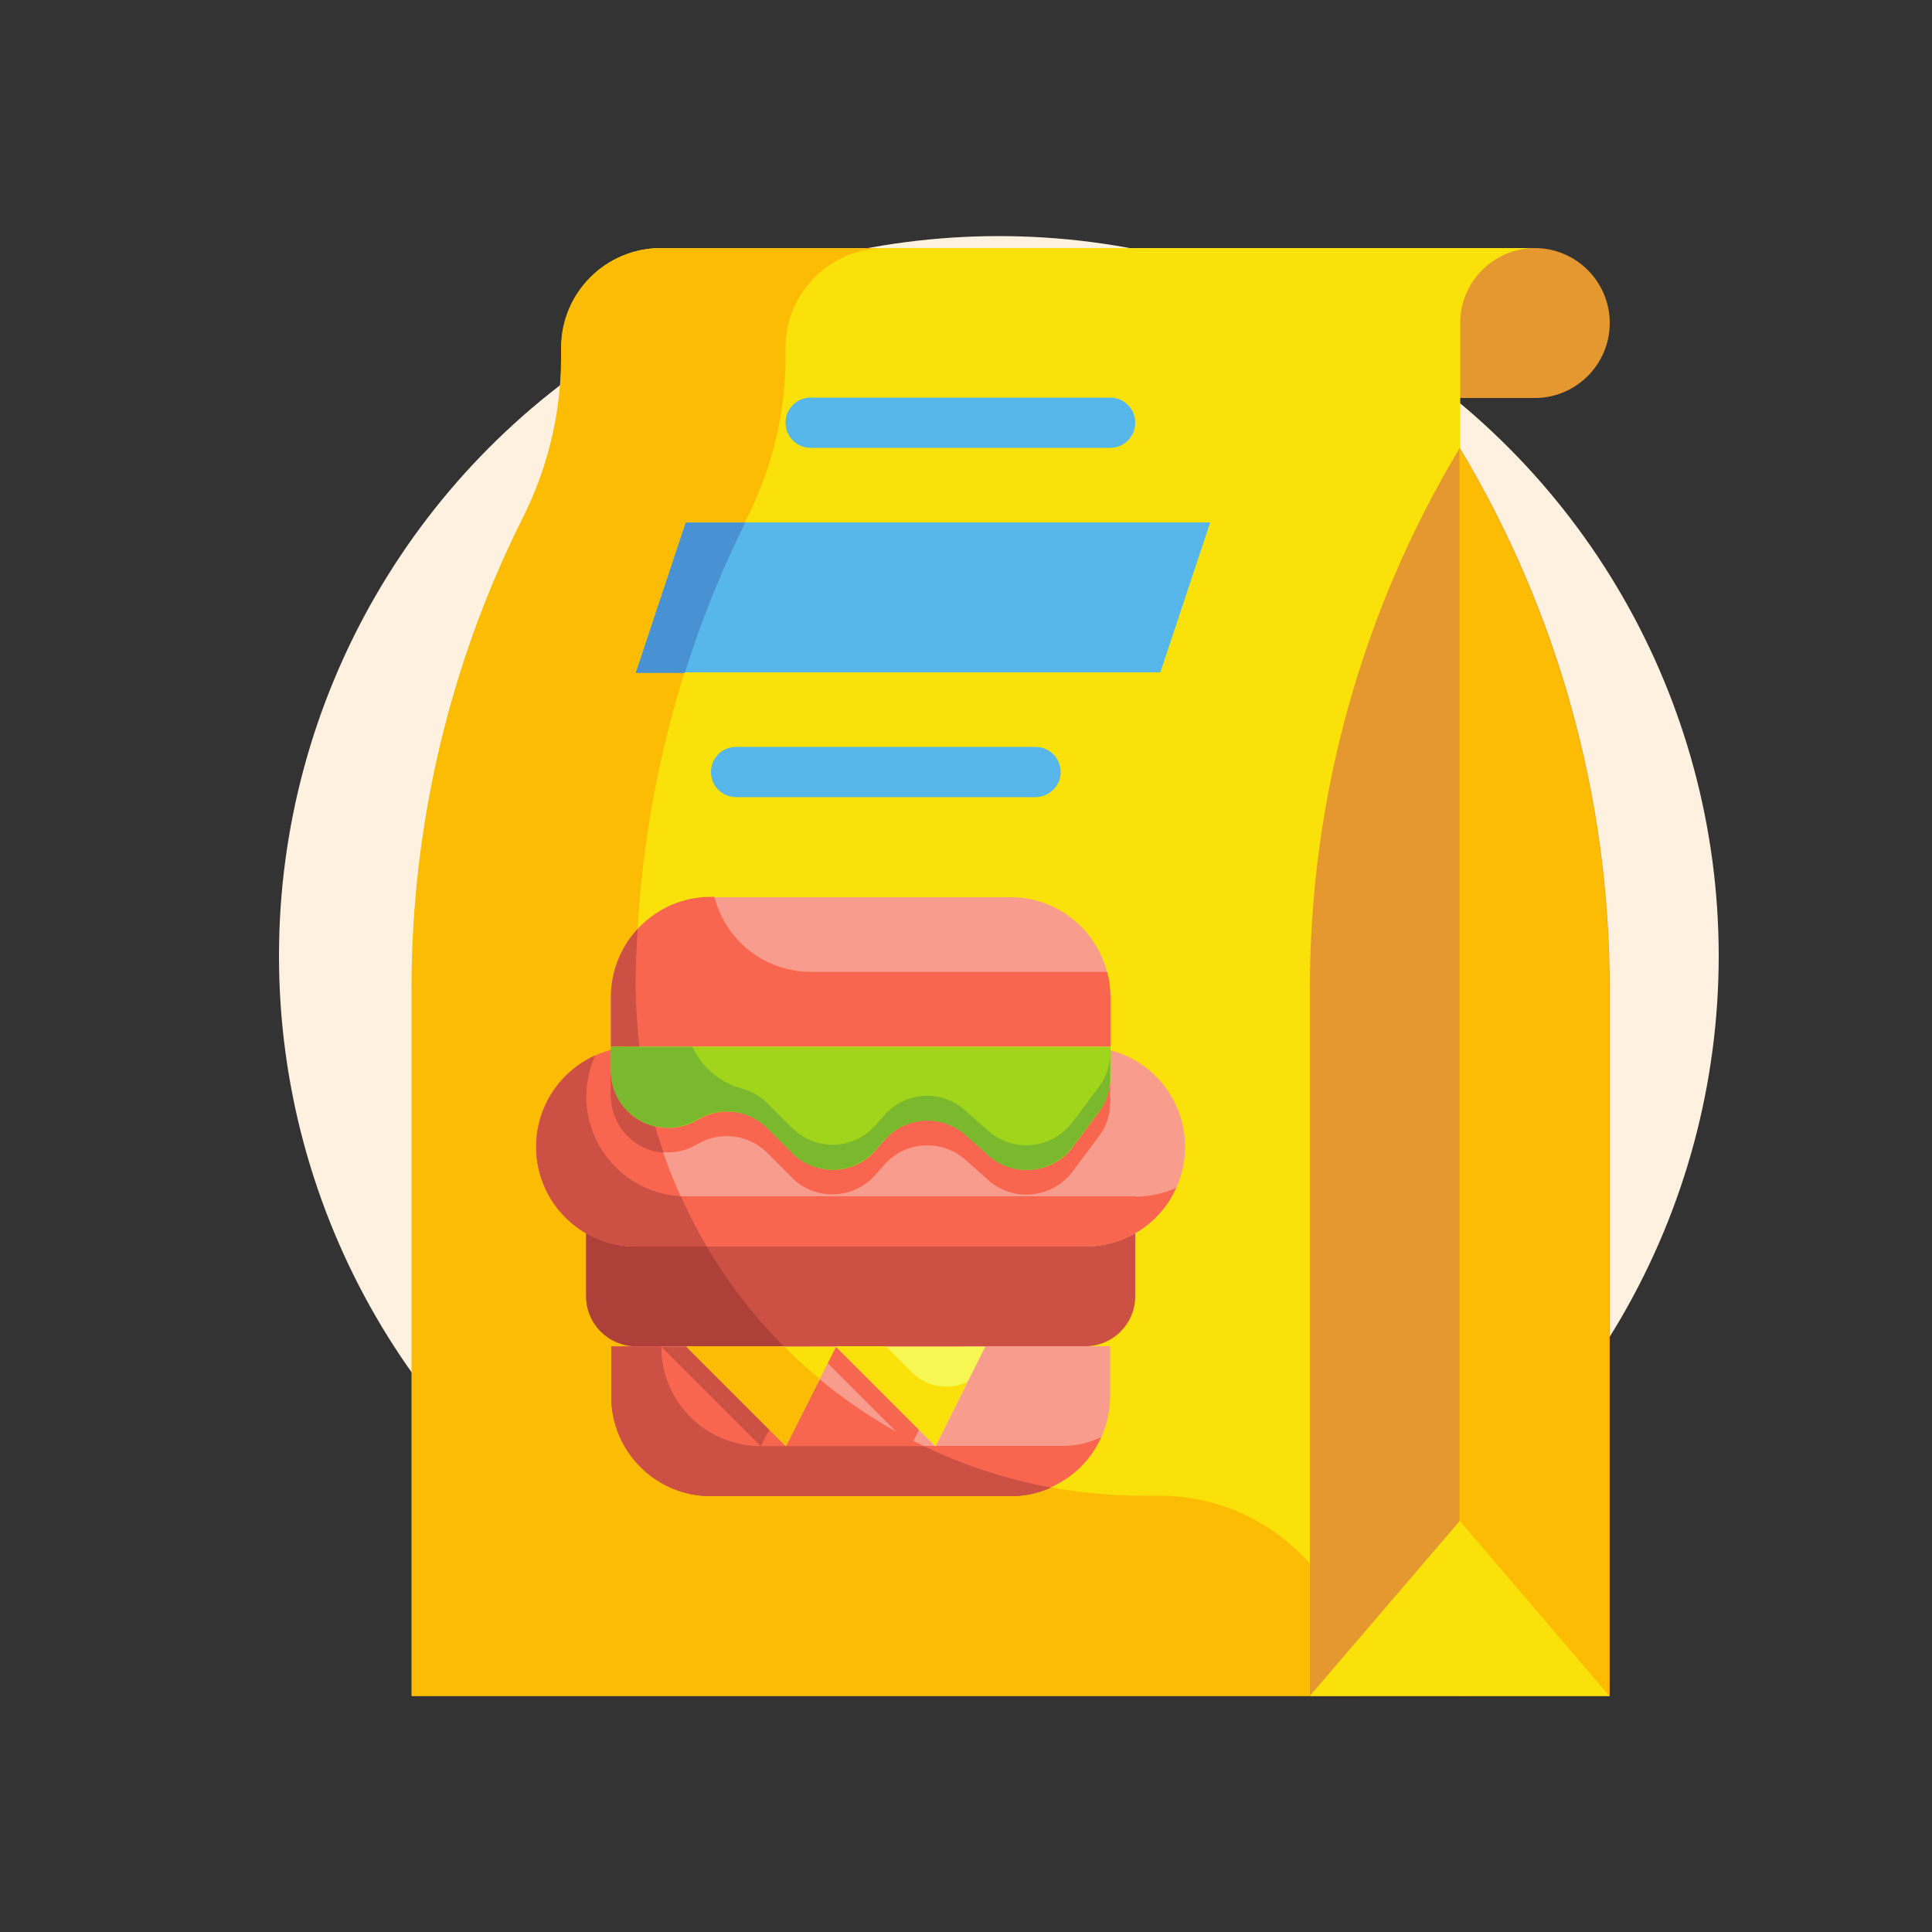
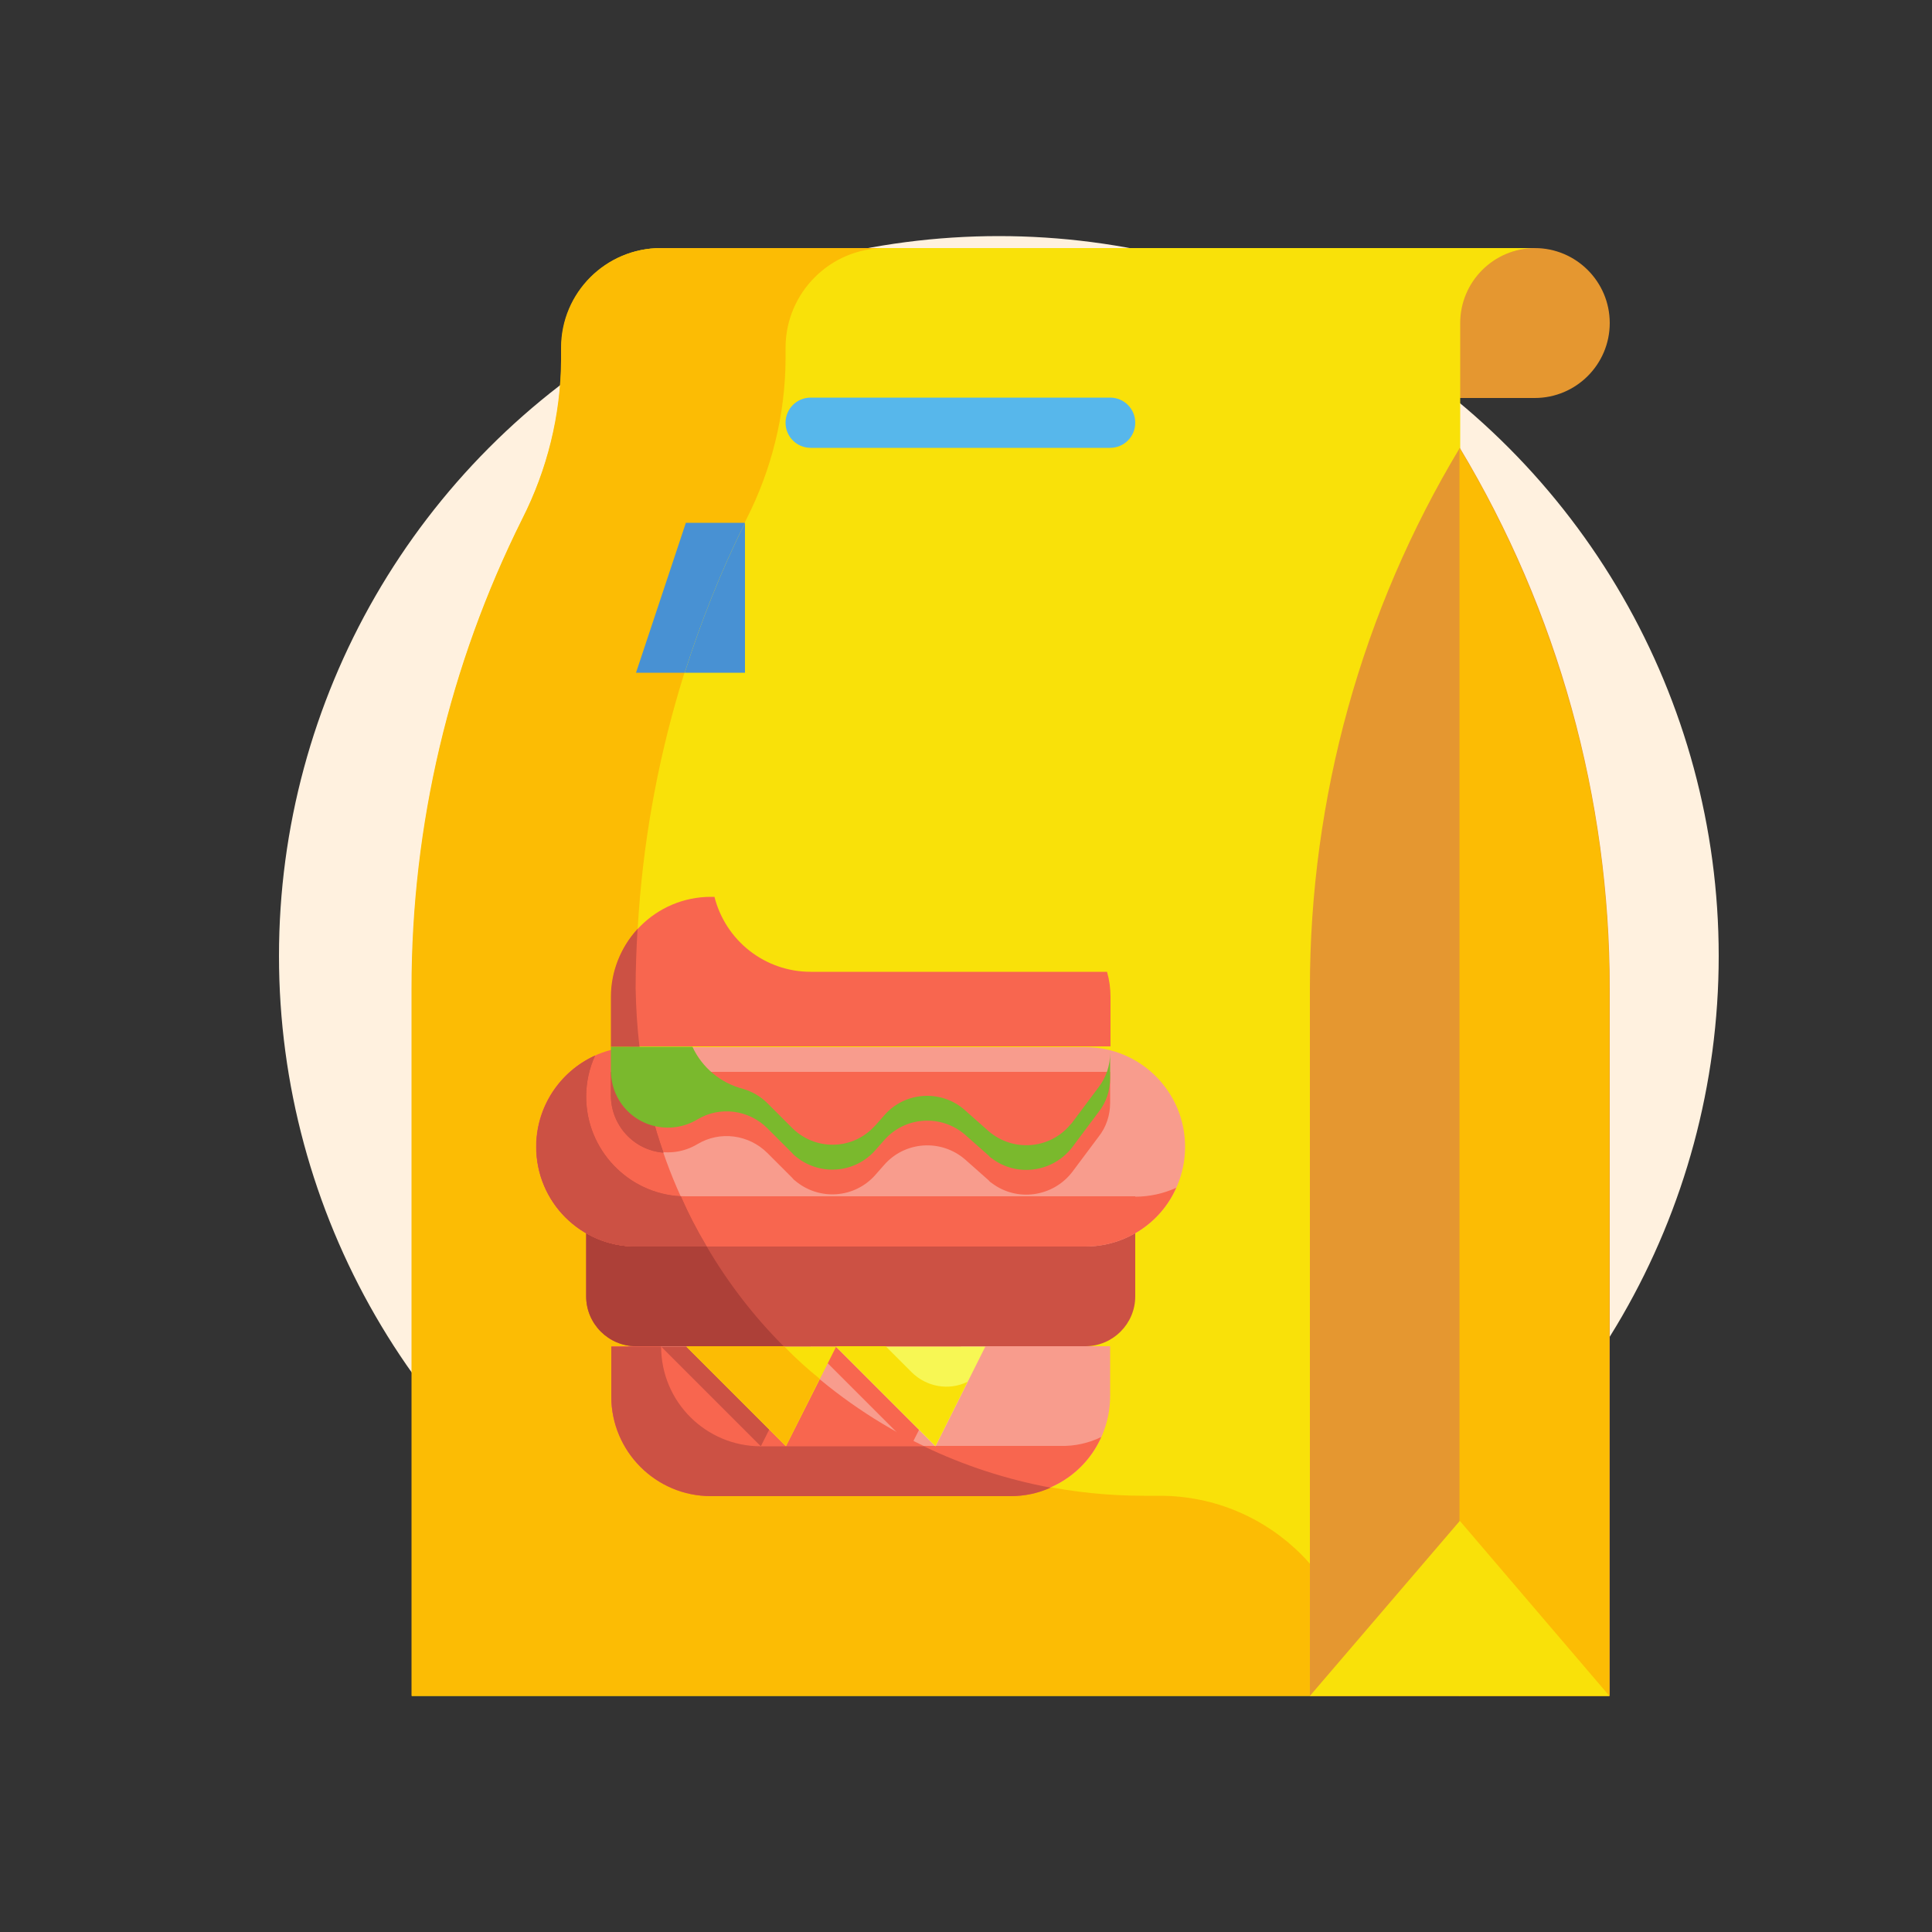
<svg xmlns="http://www.w3.org/2000/svg" id="Слой_1" x="0px" y="0px" viewBox="0 0 500 500" style="enable-background:new 0 0 500 500;" xml:space="preserve">
  <rect x="0" y="0" width="500" height="500" fill="#333333" stroke="none" />
  <style type="text/css"> .st0{fill:#FFF1DF;} .st1{fill:#E59730;} .st2{fill:#F9E109;} .st3{fill:#FCBC04;} .st4{fill:#57B7EB;} .st5{fill:#4891D3;} .st6{fill:#F89C8D;} .st7{fill:#CC5144;} .st8{fill:#F8664F;} .st9{fill:#AD4038;} .st10{fill:#F7F754;} .st11{fill:#A1D51C;} .st12{fill:#7AB92D;} </style>
  <g>
    <circle class="st0" cx="258.5" cy="247.4" r="186.3" />
  </g>
  <g id="Flat">
    <g id="Stroke_copy_2">
      <g>
        <g>
          <path class="st1" d="M397.2,103h-19.4V64.2h19.4c10.7,0,19.4,8.7,19.4,19.4S407.9,103,397.2,103z" />
          <path class="st2" d="M171.1,64.2c-14.3,0-25.8,11.6-25.8,25.8v3.1c-0.1,14.3-3.6,28.4-10.1,41.2 c-18.8,37.7-28.6,79.3-28.6,121.5v183.1h271.3V83.6c0-10.7,8.7-19.4,19.4-19.4H171.1z" />
          <path class="st3" d="M351.9,438.9H106.5V255.8c0-42.2,9.8-83.7,28.6-121.4c6.5-12.8,10-26.9,10.1-41.2V90 c0-14.3,11.6-25.8,25.8-25.8h58.1c-14.3,0-25.8,11.6-25.8,25.8v3.1c-0.1,14.3-3.6,28.4-10.1,41.2 c-18.8,37.7-28.6,79.3-28.6,121.4c0,72.6,58.8,131.4,131.4,131.4h4.3C328.8,387.2,351.9,410.3,351.9,438.9z" />
          <path class="st1" d="M416.5,438.9H339V255.8c0-49.3,13.4-97.7,38.8-139.9c25.4,42.3,38.8,90.6,38.8,139.9V438.9z" />
          <path class="st3" d="M416.5,255.8v183.1h-38.8v-323c12.6,21,22.3,43.7,28.9,67.3C413.2,206.8,416.5,231.3,416.5,255.8z" />
          <path class="st2" d="M377.8,393.6L339,438.9h77.5L377.8,393.6z" />
-           <path class="st4" d="M300.3,174H164.6l12.9-38.8h135.7L300.3,174z" />
-           <path class="st5" d="M192.8,135.3c-6.2,12.5-11.4,25.5-15.6,38.8h-12.6l12.9-38.8H192.8z" />
+           <path class="st5" d="M192.8,135.3c-6.2,12.5-11.4,25.5-15.6,38.8h-12.6H192.8z" />
          <path class="st5" d="M192.8,135.3c-6.2,12.5-11.4,25.5-15.6,38.8h-12.6l12.9-38.8H192.8z" />
          <g>
-             <path class="st4" d="M268,206.3h-77.5c-3.6,0-6.5-2.9-6.5-6.5s2.9-6.5,6.5-6.5H268c3.6,0,6.5,2.9,6.5,6.5 S271.5,206.3,268,206.3z" />
            <path class="st4" d="M287.3,115.9h-77.5c-3.6,0-6.5-2.9-6.5-6.5c0-3.6,2.9-6.5,6.5-6.5h77.5c3.6,0,6.5,2.9,6.5,6.5 C293.8,113,290.9,115.9,287.3,115.9z" />
          </g>
        </g>
        <g>
          <path class="st6" d="M158.1,348.4h129.2l0,0v12.9c0,14.3-11.6,25.8-25.8,25.8H184c-14.3,0-25.8-11.6-25.8-25.8V348.4 L158.1,348.4z" />
          <path class="st7" d="M151.7,309.7h142.1l0,0v25.8c0,7.1-5.8,12.9-12.9,12.9H164.6c-7.1,0-12.9-5.8-12.9-12.9V309.7L151.7,309.7z " />
          <path class="st6" d="M164.6,322.6h116.3c14.3,0,25.8-11.6,25.8-25.8c0-14.3-11.6-25.8-25.8-25.8H164.6 c-14.3,0-25.8,11.6-25.8,25.8C138.8,311,150.3,322.6,164.6,322.6z" />
          <path class="st8" d="M271.8,385c-3.3,1.5-6.8,2.2-10.3,2.2H184c-14.3,0-25.8-11.6-25.8-25.8v-12.9h44.7l0.3,0.3 C221.8,367.4,245.8,380.1,271.8,385z" />
          <path class="st9" d="M202.8,348.4h-38.2c-7.1,0-12.9-5.8-12.9-12.9v-25.8h24.5c1.9,4.5,4.2,8.8,6.7,12.9 C188.4,332,195.1,340.7,202.8,348.4L202.8,348.4z" />
          <path class="st8" d="M182.9,322.6h-18.3c-4.5,0-9-1.2-12.9-3.5c-1.9-1.1-3.7-2.5-5.4-4.1c-10.1-10.1-10.1-26.4,0-36.5 c4.9-4.9,11.4-7.6,18.3-7.6h0.9c1.5,13.4,5.1,26.5,10.7,38.8C178.1,314.1,180.4,318.4,182.9,322.6L182.9,322.6z" />
          <path class="st8" d="M235.7,374.3l-25.8-25.8h38.8L235.7,374.3z" />
          <path class="st7" d="M196.9,374.3l-25.8-25.8h38.8L196.9,374.3z" />
          <path class="st8" d="M285,371.9c-4.1,9.3-13.4,15.2-23.5,15.2H184c-14.3,0-25.8-11.6-25.8-25.8v-12.9h12.9 c0,14.3,11.6,25.8,25.8,25.8h77.5C278.1,374.3,281.7,373.5,285,371.9z" />
-           <path class="st6" d="M184,232.2h77.5c14.3,0,25.8,11.6,25.8,25.8v12.9l0,0H158.1l0,0V258C158.1,243.7,169.7,232.2,184,232.2z" />
          <path class="st2" d="M203.4,374.3l-25.8-25.8h38.8L203.4,374.3z" />
          <path class="st10" d="M242.1,374.3l-25.8-25.8H255L242.1,374.3z" />
          <path class="st2" d="M235.9,355.1l-6.7-6.7h-12.9l25.8,25.8l8.3-16.6C245.5,360,239.7,358.9,235.9,355.1L235.9,355.1z" />
          <path class="st8" d="M209.8,251.5c-11.8,0-22-8-24.9-19.4H184c-14.3,0-25.8,11.6-25.8,25.8v12.9h129.2V258 c0-2.2-0.3-4.4-0.9-6.5H209.8z" />
          <path class="st8" d="M158.1,283.5v-6.1h129.2v8c0,3.2-1,6.3-3,8.8l-6.8,9.1c-5,6.5-14.3,7.8-20.8,2.9c-0.3-0.2-0.6-0.4-0.8-0.7 l-6.1-5.4c-6.2-5.4-15.6-4.8-21,1.4c0,0,0,0,0,0l-2.2,2.5c-5.4,6.2-14.7,6.8-20.9,1.5c-0.3-0.2-0.5-0.5-0.7-0.7l-6.4-6.4 c-4.8-4.8-12.3-5.8-18.1-2.3c-7,4.2-16.1,2-20.3-5C158.9,288.9,158.1,286.2,158.1,283.5L158.1,283.5z" />
          <path class="st8" d="M293.8,309.7c3.7,0,7.3-0.8,10.6-2.3c-4.1,9.3-13.4,15.2-23.5,15.2H164.6c-14.3,0-25.8-11.5-25.8-25.8 c0-10.2,6-19.4,15.2-23.6c-1.5,3.3-2.3,6.9-2.3,10.6c0,14.3,11.6,25.8,25.8,25.8H293.8z" />
          <path class="st7" d="M165.5,270.9h-7.4V258c0-6.5,2.5-12.8,6.9-17.6c-0.3,5.1-0.5,10.3-0.5,15.4 C164.6,260.8,164.9,265.9,165.5,270.9z" />
          <path class="st3" d="M212.1,356.8l-8.7,17.4l-25.8-25.8h25.3l0.3,0.3C206,351.6,209,354.3,212.1,356.8z" />
          <g>
            <path class="st7" d="M158.1,283.5v-6.1h8.2c1.2,7.1,3,14.1,5.4,20.9C164,297.7,158.1,291.2,158.1,283.5z" />
            <path class="st7" d="M164.6,322.6c-14.3,0-25.8-11.5-25.8-25.8c0-10.2,6-19.4,15.2-23.6c-1.5,3.3-2.3,6.9-2.3,10.6 c0,13.7,10.8,25.1,24.5,25.8c2,4.5,4.2,8.8,6.7,13H164.6z" />
            <path class="st7" d="M271.9,385c-3.3,1.5-6.8,2.2-10.4,2.2H184c-14.3,0-25.8-11.6-25.8-25.8v-12.9h12.9 c0,14.3,11.6,25.8,25.8,25.8h42.2C249.5,379.3,260.6,382.9,271.9,385z" />
-             <path class="st7" d="M271.9,385c-3.3,1.5-6.8,2.2-10.4,2.2H184c-14.3,0-25.8-11.6-25.8-25.8v-12.9h12.9 c0,14.3,11.6,25.8,25.8,25.8h42.2C249.5,379.3,260.6,382.9,271.9,385z" />
            <path class="st7" d="M171.7,298.3c-7.7-0.6-13.6-7.1-13.6-14.8v-6.1h8.2C167.5,284.5,169.3,291.5,171.7,298.3z" />
            <path class="st7" d="M182.9,322.6h-18.3c-14.3,0-25.8-11.5-25.8-25.8c0-10.2,6-19.4,15.2-23.6c-1.5,3.3-2.3,6.9-2.3,10.6 c0,13.7,10.8,25.1,24.5,25.8C178.1,314.1,180.4,318.4,182.9,322.6L182.9,322.6z" />
          </g>
-           <path class="st11" d="M180.6,289.8c5.8-3.5,13.3-2.6,18.1,2.2l6.4,6.4c5.8,5.8,15.2,5.8,20.9,0c0.3-0.3,0.5-0.5,0.7-0.8l2.2-2.5 c5.3-6.2,14.7-6.9,20.9-1.5c0,0,0.1,0.1,0.1,0.1l6.1,5.4c6.1,5.4,15.5,4.8,20.9-1.3c0.3-0.3,0.5-0.6,0.7-0.9l6.8-9.1 c1.9-2.6,3-5.7,3-8.9v-8H158.1v6.2c0,8.2,6.6,14.8,14.8,14.8C175.6,291.9,178.3,291.2,180.6,289.8L180.6,289.8z" />
          <path class="st12" d="M287.3,272.5v6.5c0,3.2-1,6.3-3,8.8l-6.8,9.1c-5,6.5-14.3,7.8-20.8,2.9c-0.3-0.2-0.6-0.4-0.8-0.7l-6.1-5.4 c-6.2-5.4-15.6-4.8-21,1.4c0,0,0,0,0,0l-2.2,2.5c-5.4,6.2-14.7,6.8-20.9,1.5c-0.3-0.2-0.5-0.5-0.7-0.7l-6.4-6.4 c-4.8-4.8-12.3-5.8-18.1-2.3c-7,4.2-16.1,2-20.3-5c-1.4-2.3-2.1-5-2.1-7.7v-6.1h21.1c2.5,5.4,7.3,9.4,13.1,10.9 c2.4,0.7,4.6,2,6.3,3.7l6.4,6.4c5.8,5.8,15.2,5.8,20.9,0c0.2-0.2,0.5-0.5,0.7-0.7l2.2-2.5c5.3-6.2,14.7-6.8,20.8-1.5 c0,0,0.1,0.1,0.1,0.1l6.1,5.4c6.2,5.4,15.6,4.8,21-1.4c0.2-0.3,0.5-0.5,0.7-0.8l6.8-9.1C286.3,278.8,287.3,275.7,287.3,272.5z" />
        </g>
      </g>
    </g>
  </g>
</svg>